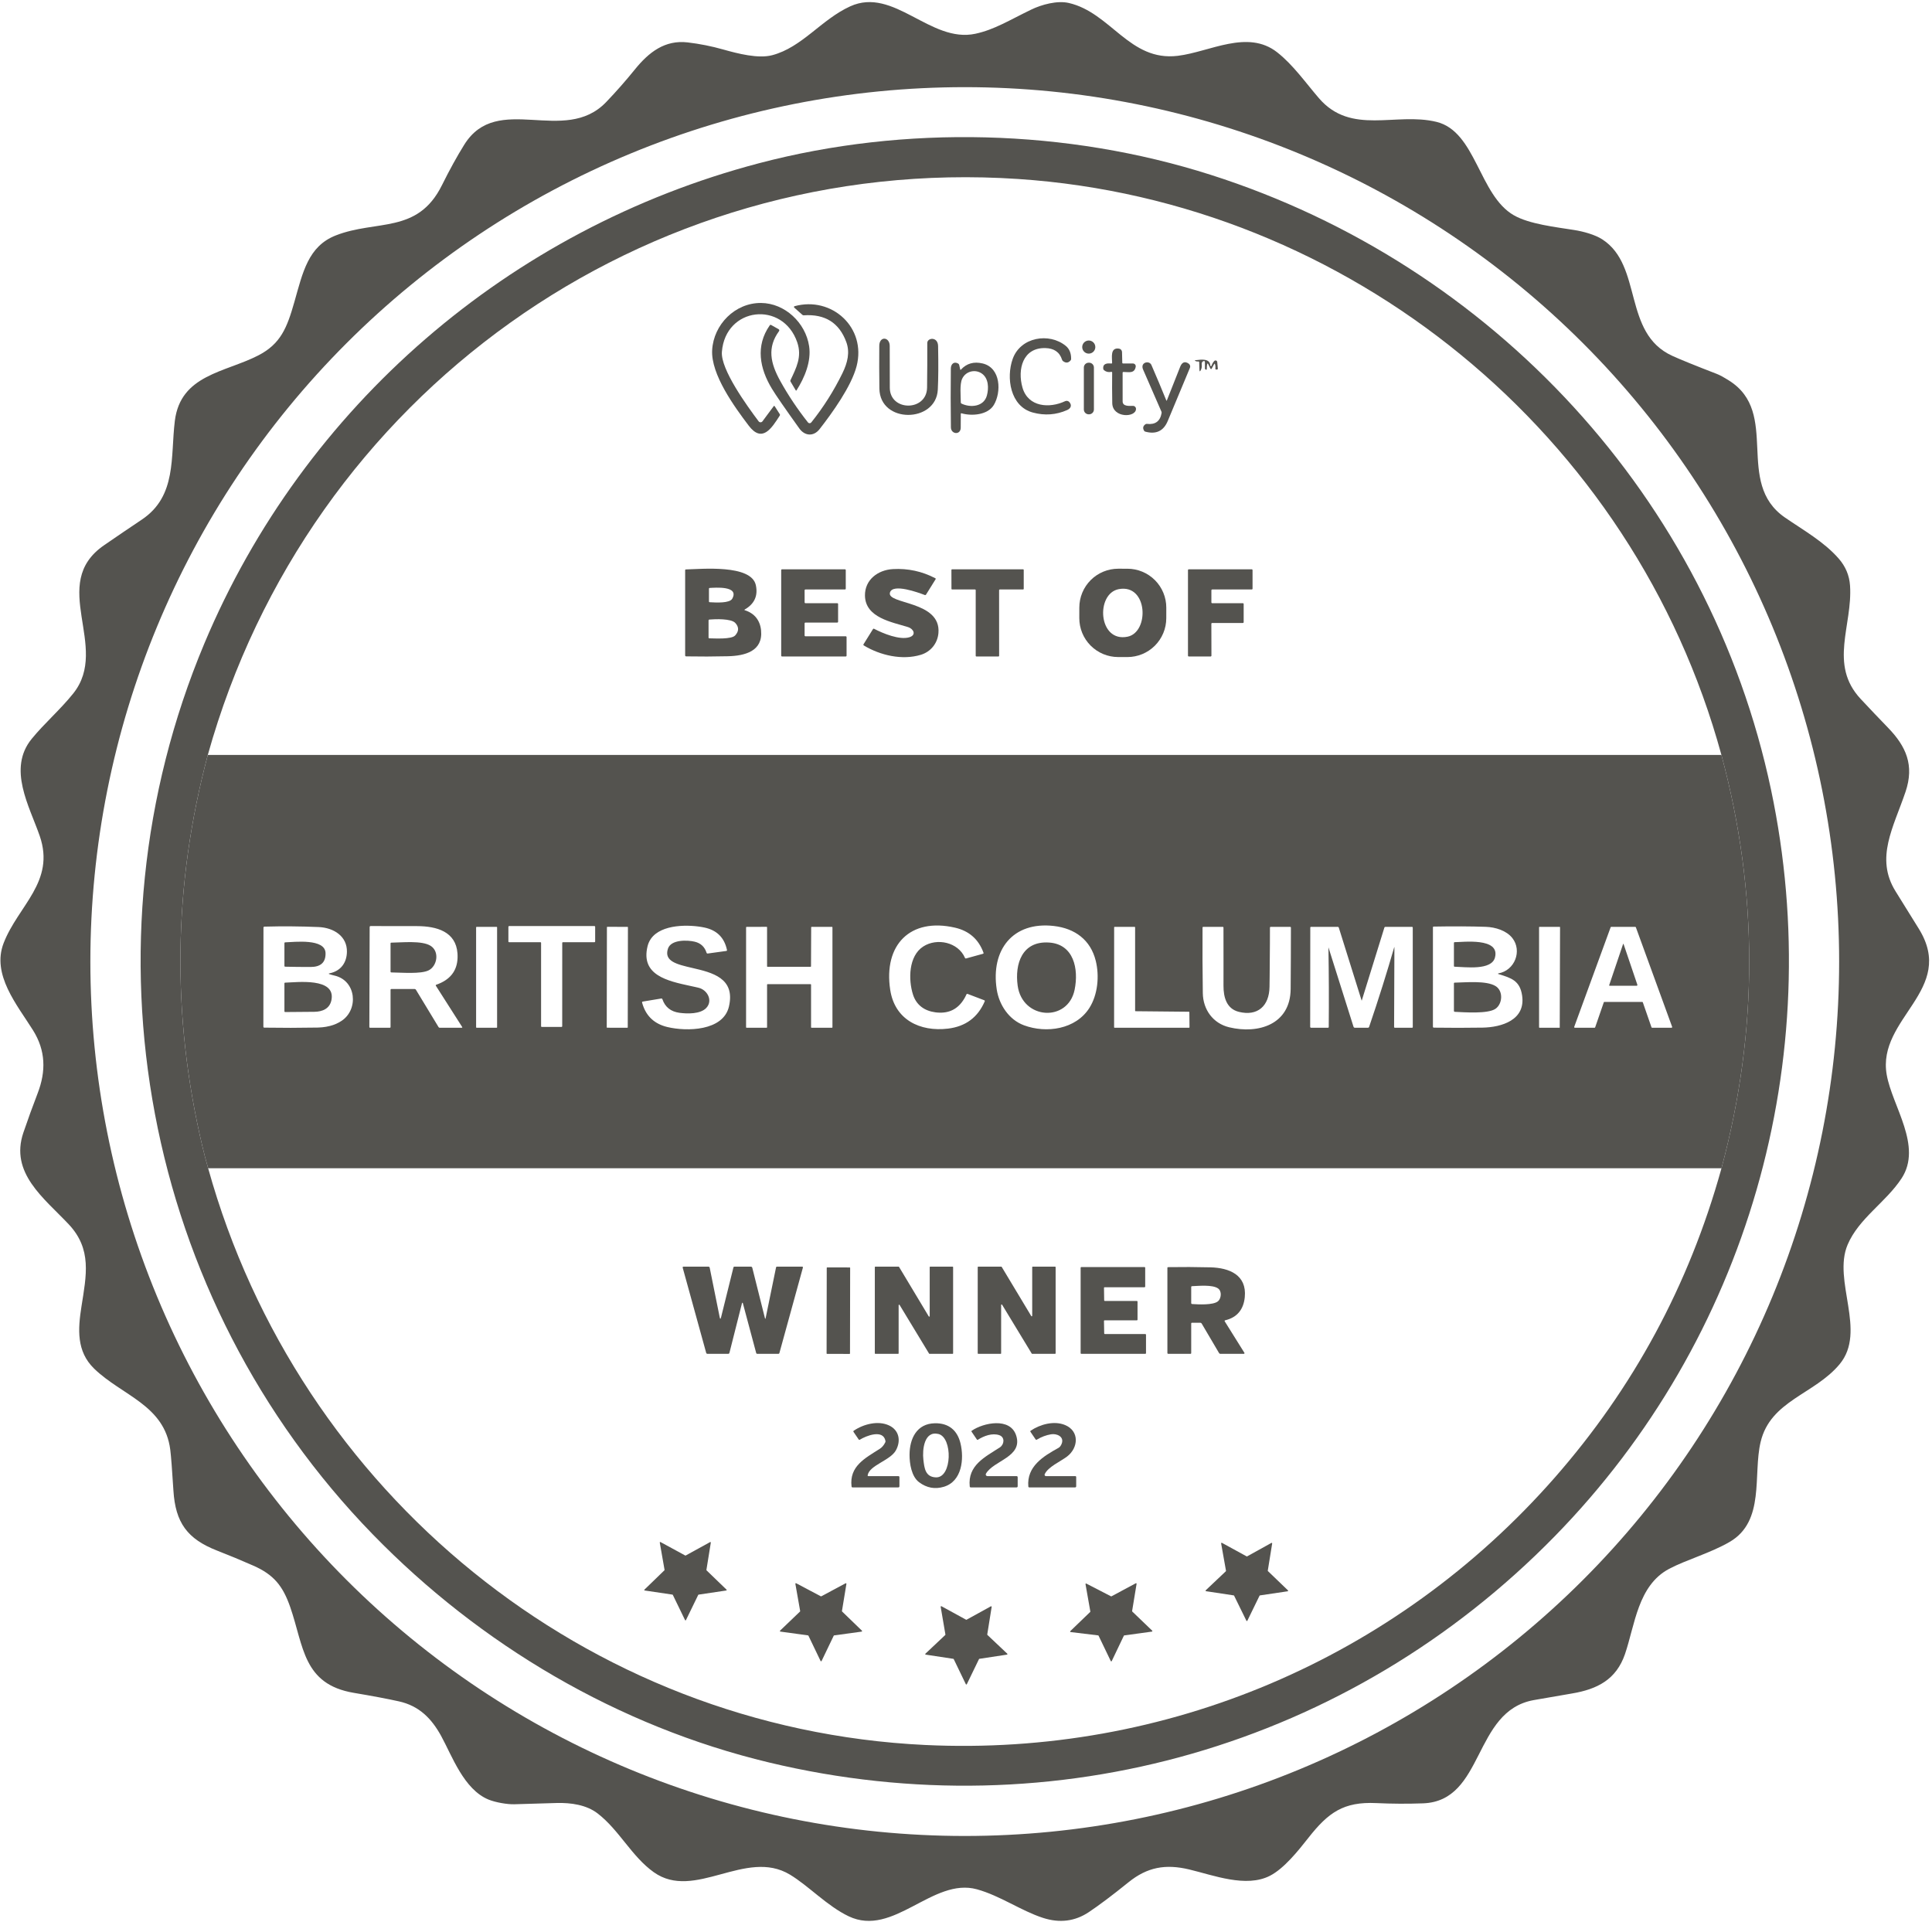
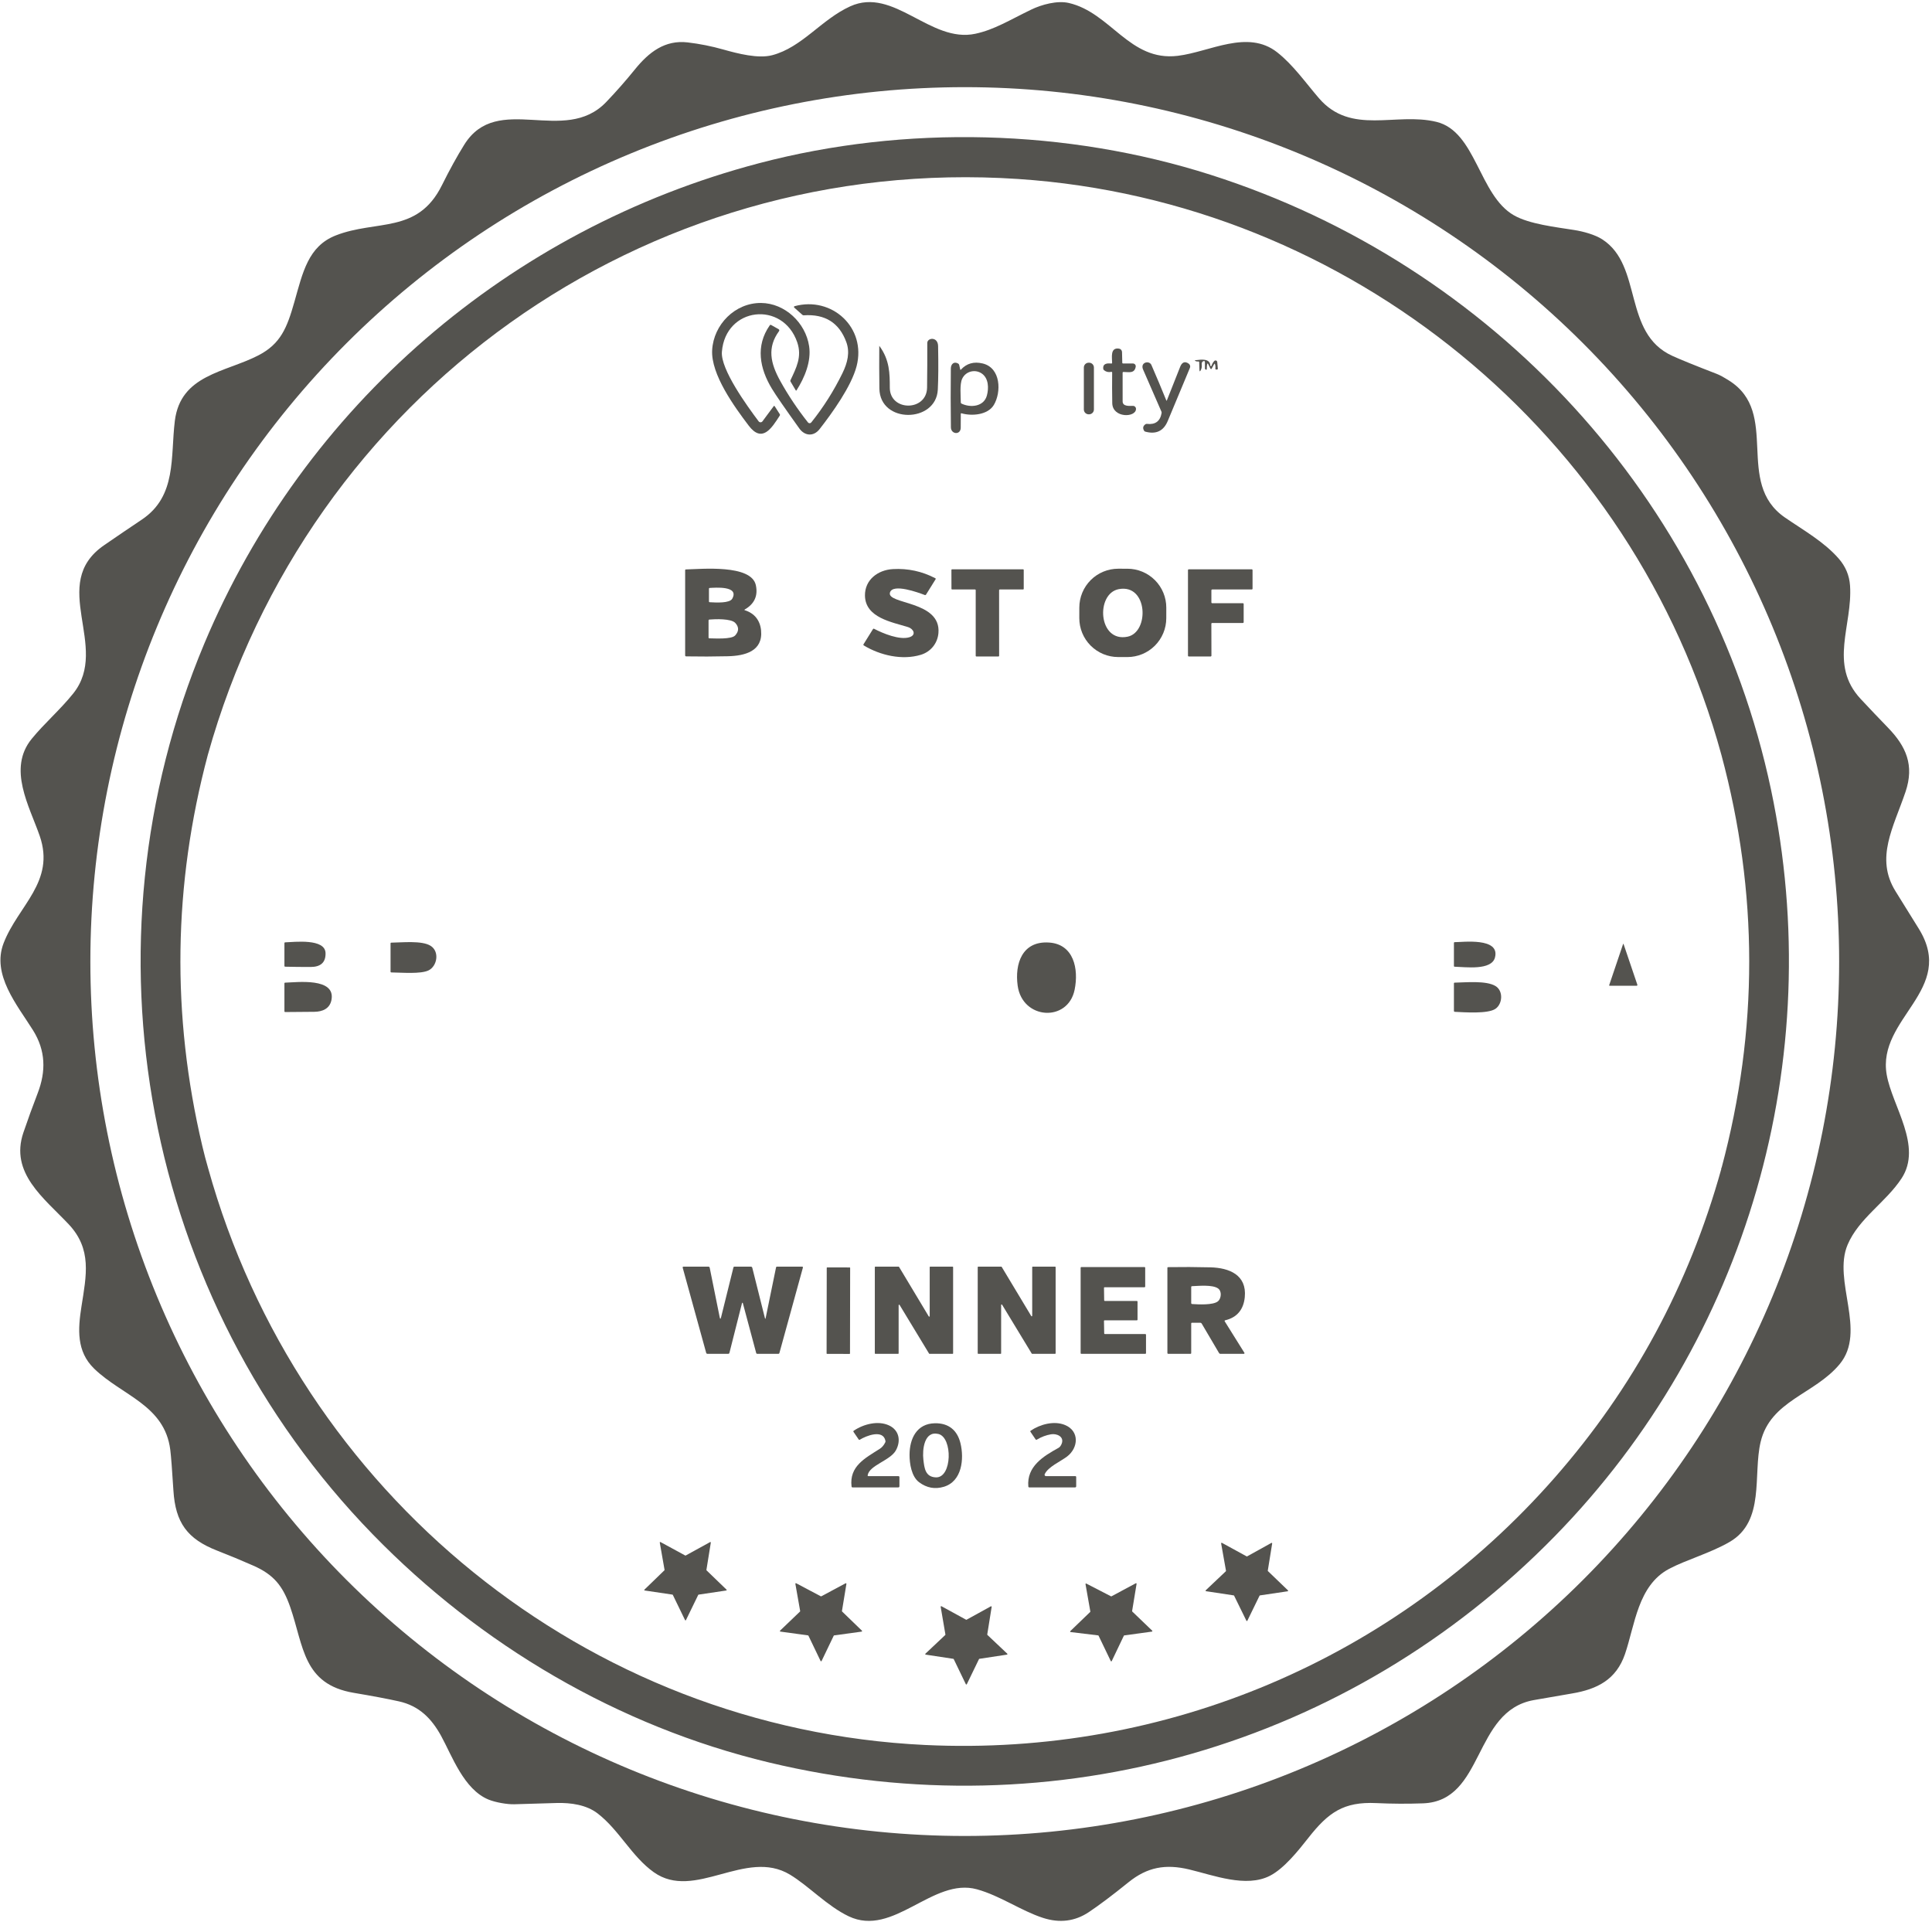
<svg xmlns="http://www.w3.org/2000/svg" width="577" height="574" viewBox="0 0 577 574" fill="none">
  <path d="M9.487 220.63C13.237 216.04 18.005 211.933 21.867 207.112C33.047 193.151 14.235 174.441 31.099 162.822C34.84 160.245 38.597 157.693 42.37 155.167C52.851 148.147 50.889 136.437 52.215 125.701C53.921 111.88 67.246 111.234 77.105 106.162C83.854 102.691 85.72 97.884 87.909 90.2C90.425 81.373 92.011 73.553 100.284 70.309C112.442 65.546 124.721 69.942 131.977 55.33C134.284 50.686 136.513 46.641 138.663 43.196C148.561 27.335 168.534 43.543 181.035 30.483C184.03 27.356 186.89 24.107 189.616 20.735C193.757 15.62 198.559 11.86 205.38 12.665C208.964 13.089 212.491 13.791 215.962 14.772C220.383 16.02 226.448 17.582 230.608 16.488C239.551 14.145 245.259 5.843 253.913 1.895C266.939 -4.049 277.834 12.964 291.299 10.081C297.021 8.852 301.466 6.007 308.027 2.845C311.06 1.379 315.741 0.082 319.222 0.892C331.804 3.809 337.324 18.421 351.758 16.671C361.279 15.514 372.589 8.673 381.44 15.625C386.194 19.361 389.945 24.722 393.893 29.311C403.535 40.52 416.812 33.433 429.004 36.394C440.834 39.267 441.683 58.309 452.12 64.292C456.734 66.939 464.548 67.797 470.189 68.698C472.85 69.123 476.336 70.063 478.558 71.504C490.692 79.362 484.546 99.475 499.428 106.268C501.89 107.393 506.341 109.199 512.782 111.687C513.576 111.992 514.766 112.641 516.354 113.634C531.81 123.305 517.892 144.093 533.088 154.559C538.569 158.334 544.735 161.776 549.136 166.819C551.187 169.165 552.315 171.85 552.521 174.875C553.331 186.768 546.085 198.43 555.688 208.727C558.381 211.616 561.104 214.48 563.855 217.318C569.278 222.91 571.771 228.541 569.1 236.457C565.513 247.078 559.945 256.223 566.101 266.159C568.412 269.884 570.721 273.602 573.029 277.314C584.445 295.673 560.494 304.003 563.474 320.968C565.123 330.354 574.239 342.267 567.909 351.923C563.218 359.073 555.153 363.84 551.802 371.718C547.222 382.502 557.621 397.553 549.406 407.422C541.905 416.437 528.758 418.264 525.818 430.634C523.475 440.484 527.24 454.296 516.557 460.495C510.796 463.836 503.492 465.871 498.464 468.546C489.14 473.507 488.282 485.294 485.312 493.977C482.709 501.589 477.044 504.486 469.475 505.754C465.673 506.394 461.876 507.051 458.084 507.726C439.774 510.99 443.452 537.91 424.969 538.565C420.328 538.732 415.687 538.707 411.046 538.488C401.264 538.025 396.708 541.304 390.803 548.805C387.727 552.719 383.475 558.051 379.257 560.202C372.117 563.841 362.48 560.052 355.138 558.302C348.089 556.624 342.646 557.593 337.011 562.149C332.248 565.996 328.307 568.961 325.19 571.044C321.041 573.814 316.464 574.386 311.46 572.76C304.932 570.634 298.675 566.141 291.771 564.237C278.567 560.592 266.823 578.666 253.469 572.297C247.019 569.222 241.532 563.229 235.911 559.845C222.707 551.9 207.463 567.823 195.251 559.127C188.632 554.416 184.959 546.568 178.484 541.578C175.134 538.994 170.491 538.353 166.297 538.459C162.08 538.565 157.862 538.691 153.642 538.835C151.526 538.912 147.949 538.276 145.9 537.437C138.528 534.419 134.995 524.358 131.779 518.491C128.887 513.217 125.199 509.452 119.115 508.102C115.717 507.347 111.237 506.501 105.674 505.566C90.416 502.996 90.739 491.614 86.67 479.928C84.462 473.589 81.733 470.258 75.683 467.587C72.106 466.009 68.495 464.509 64.85 463.089C55.917 459.608 52.393 454.72 51.795 445.179C51.403 438.912 51.09 434.848 50.855 432.987C49.158 419.58 36.412 416.803 28.11 408.733C22.793 403.56 23.27 396.936 24.335 390.139C25.786 380.902 27.522 373.053 20.488 365.595C13.102 357.766 2.868 350.318 6.994 338.217C8.335 334.287 9.752 330.382 11.246 326.502C13.777 319.931 13.657 313.746 9.853 307.672C5.138 300.146 -2.561 291.093 1.084 281.658C5.413 270.459 16.588 263.343 11.864 249.652C8.802 240.781 2.164 229.587 9.487 220.63ZM549.267 287.168C549.267 217.91 521.754 151.488 472.78 102.515C423.807 53.541 357.385 26.029 288.127 26.029C253.833 26.029 219.876 32.783 188.193 45.907C156.51 59.03 127.722 78.266 103.473 102.515C54.5 151.488 26.987 217.91 26.987 287.168C26.987 321.462 33.741 355.419 46.865 387.102C59.988 418.785 79.224 447.573 103.473 471.822C152.446 520.795 218.868 548.308 288.127 548.308C322.42 548.308 356.378 541.554 388.061 528.43C419.744 515.307 448.531 496.071 472.78 471.822C497.03 447.573 516.265 418.785 529.388 387.102C542.512 355.419 549.267 321.462 549.267 287.168Z" fill="#54534F" />
  <path d="M464.403 458.727C403.134 521.423 314.988 546.8 229.672 526.359C184.63 515.57 143.527 491.321 111.367 458.273C42.779 387.796 23.158 282.498 61.007 192.235C90.791 121.204 152.267 68.328 226.669 48.75C270.366 37.252 318.623 38.501 361.602 52.216C445.78 79.079 510.568 148.953 528.922 235.826C545.91 316.239 521.917 399.878 464.403 458.727ZM62.063 225.461C51.733 264.228 51.182 303.146 60.41 342.214C60.937 344.458 61.522 346.685 62.164 348.896C89.123 445.802 175.037 516.298 276.3 521.134C348.214 524.566 416.777 495.409 464.21 441.419C487.797 414.573 504.422 383.79 514.083 349.07C514.089 349.044 514.083 349.022 514.063 349.002C514.031 348.97 514.012 348.935 514.006 348.896C514.097 348.862 514.145 348.824 514.169 348.728C525.18 307.631 525.16 266.542 514.107 225.461C487.982 129.689 402.941 60.05 304.102 53.455C192.267 45.993 92.069 118.022 62.063 225.461Z" fill="#54534F" />
  <path d="M212.689 104.543C213.118 96.926 219.52 90.422 227.286 90.48C234.402 90.538 240.592 96.371 241.648 103.386C242.333 107.908 240.322 112.758 237.907 116.547C237.814 116.695 237.722 116.693 237.632 116.542L236.094 113.948C236.02 113.823 236.014 113.694 236.075 113.563C237.796 109.884 239.585 106.563 238.1 102.234C233.819 89.747 216.676 91.623 215.596 105.063C215.176 110.289 223.097 121.209 226.568 125.827C226.635 125.916 226.722 125.989 226.822 126.039C226.922 126.089 227.032 126.115 227.144 126.115C227.255 126.115 227.365 126.089 227.464 126.039C227.563 125.989 227.649 125.916 227.715 125.827L231.047 121.334C231.162 121.173 231.275 121.177 231.384 121.344L232.888 123.696C232.975 123.834 232.975 123.971 232.888 124.106C230.434 127.924 227.619 132.427 223.584 127.09C219.399 121.561 212.279 111.827 212.689 104.543Z" fill="#54534F" />
  <path d="M242.284 126.164C245.915 121.639 249.027 116.724 251.617 111.417C253.126 108.317 253.878 105.222 252.755 102.166C250.643 96.4 246.409 93.734 240.052 94.168C239.894 94.178 239.756 94.131 239.637 94.028L237.202 91.859C237.169 91.83 237.145 91.793 237.131 91.751C237.118 91.71 237.116 91.665 237.126 91.623C237.136 91.58 237.157 91.541 237.188 91.509C237.218 91.478 237.257 91.455 237.299 91.444C248.421 88.388 258.824 97.808 255.826 109.368C254.264 115.385 248.522 123.359 244.757 128.175C243.021 130.392 240.384 130.272 238.726 127.963C234.461 122.017 231.737 118.07 230.554 116.123C226.857 110.029 225.594 103.313 229.879 97.176C229.998 97.003 230.149 96.967 230.333 97.07L232.541 98.319C232.589 98.345 232.631 98.381 232.664 98.425C232.696 98.469 232.72 98.519 232.731 98.573C232.743 98.627 232.744 98.683 232.732 98.737C232.721 98.791 232.698 98.843 232.666 98.888C229.079 103.771 230.077 108.457 233.037 113.794C235.38 118.027 238.136 122.149 241.305 126.16C241.363 126.233 241.438 126.293 241.522 126.334C241.607 126.375 241.699 126.397 241.793 126.397C241.887 126.398 241.98 126.377 242.065 126.337C242.15 126.296 242.225 126.238 242.284 126.164Z" fill="#54534F" />
-   <path d="M308.466 123.204C301.649 121.363 300.463 112.733 302.445 107.189C304.788 100.618 313.383 99.249 318.31 103.308C319.393 104.202 319.922 105.507 319.896 107.223C319.893 107.371 319.845 107.499 319.752 107.609C319.09 108.409 318.333 108.489 317.481 107.85C317.34 107.747 317.243 107.612 317.192 107.445C316.445 105.082 314.719 104.027 312.241 103.954C305.453 103.757 303.809 110.318 305.366 115.746C307.044 121.609 313.451 122.014 318.103 119.81C318.315 119.711 318.553 119.683 318.782 119.732C319.011 119.78 319.218 119.903 319.371 120.08C320.2 121.049 319.81 121.97 318.715 122.457C315.424 123.913 312.008 124.162 308.466 123.204Z" fill="#54534F" />
-   <path d="M280.08 116.378C279.565 126.367 262.778 126.588 262.633 116.045C262.576 111.796 262.564 107.539 262.6 103.274C262.624 100.29 265.709 100.565 265.719 103.327C265.728 107.48 265.737 111.631 265.743 115.78C265.757 122.92 276.783 122.915 276.874 115.751C276.932 111.316 276.953 106.879 276.937 102.44C276.932 100.83 280.114 100.444 280.167 103.366C280.273 108.836 280.244 113.173 280.08 116.378Z" fill="#54534F" />
-   <path d="M325.166 105.608C326.247 105.608 327.123 104.731 327.123 103.65C327.123 102.569 326.247 101.693 325.166 101.693C324.085 101.693 323.208 102.569 323.208 103.65C323.208 104.731 324.085 105.608 325.166 105.608Z" fill="#54534F" />
+   <path d="M280.08 116.378C279.565 126.367 262.778 126.588 262.633 116.045C262.576 111.796 262.564 107.539 262.6 103.274C265.728 107.48 265.737 111.631 265.743 115.78C265.757 122.92 276.783 122.915 276.874 115.751C276.932 111.316 276.953 106.879 276.937 102.44C276.932 100.83 280.114 100.444 280.167 103.366C280.273 108.836 280.244 113.173 280.08 116.378Z" fill="#54534F" />
  <path d="M335.405 108.554L338.37 108.558C338.491 108.559 338.61 108.585 338.719 108.637C338.828 108.688 338.925 108.762 339.002 108.855C339.08 108.948 339.136 109.056 339.168 109.173C339.2 109.29 339.205 109.413 339.185 109.532C338.809 111.639 337.112 111.089 335.531 111.085C335.36 111.085 335.275 111.17 335.275 111.34C335.262 114.194 335.264 117.04 335.28 119.878C335.285 121.478 337.416 121.209 338.361 121.209C338.481 121.208 338.6 121.232 338.712 121.279C338.823 121.325 338.924 121.393 339.008 121.479C339.093 121.564 339.16 121.666 339.205 121.778C339.25 121.889 339.273 122.009 339.272 122.129C339.243 124.762 332.267 124.911 332.18 120.394C332.126 117.36 332.116 114.326 332.151 111.292C332.151 111.096 332.057 111.017 331.867 111.056C331.041 111.229 330.324 111.062 329.717 110.554C329.585 110.442 329.509 110.302 329.49 110.135C329.312 108.525 330.705 108.438 331.867 108.568C332.044 108.587 332.134 108.507 332.137 108.327C332.142 106.808 331.501 103.713 334.195 104.114C334.442 104.15 334.668 104.272 334.833 104.458C334.998 104.644 335.091 104.883 335.097 105.131L335.174 108.327C335.177 108.475 335.254 108.55 335.405 108.554Z" fill="#54534F" />
  <path d="M361.467 109.171C361.467 109.217 361.483 109.262 361.514 109.297C361.545 109.331 361.587 109.353 361.633 109.359C361.679 109.364 361.725 109.352 361.763 109.326C361.801 109.299 361.828 109.259 361.838 109.214C362.002 108.671 362.275 108.2 362.658 107.802C362.725 107.732 362.812 107.683 362.907 107.661C363.002 107.639 363.102 107.644 363.194 107.677C363.286 107.71 363.367 107.769 363.428 107.847C363.488 107.924 363.525 108.017 363.535 108.115L363.709 110.053C363.725 110.259 363.63 110.362 363.424 110.362H363.255C363.043 110.362 362.95 110.257 362.976 110.048C363.034 109.608 362.997 109.185 362.865 108.78C362.794 108.565 362.706 108.557 362.6 108.756L361.91 110.024C361.759 110.307 361.611 110.304 361.467 110.015L360.777 108.626C360.739 108.546 360.683 108.531 360.609 108.583C360.416 108.713 360.43 110.044 360.411 110.222C360.389 110.431 360.287 110.482 360.107 110.376L359.972 110.294C359.898 110.249 359.861 110.183 359.861 110.097L359.852 108.144C359.849 107.874 359.717 107.775 359.457 107.845C359.164 107.929 358.987 108.12 358.926 108.419C358.894 108.592 358.888 108.766 358.907 108.94C358.968 109.473 358.888 109.978 358.666 110.453C358.383 111.058 358.232 111.027 358.213 110.362L358.145 108.192C358.139 108.006 358.044 107.926 357.861 107.951C357.578 107.99 357.31 107.95 357.056 107.831C356.757 107.693 356.771 107.604 357.099 107.566C358.931 107.344 361.342 107.03 361.467 109.171Z" fill="#54534F" />
  <path d="M348.33 119.603C348.337 119.618 348.347 119.63 348.361 119.638C348.374 119.647 348.389 119.652 348.405 119.652C348.421 119.652 348.436 119.647 348.45 119.638C348.463 119.63 348.473 119.618 348.48 119.603C349.804 116.242 351.135 112.881 352.472 109.523C352.978 108.25 353.826 107.739 355.036 108.621C355.224 108.758 355.359 108.954 355.421 109.177C355.483 109.401 355.468 109.638 355.379 109.851C353.187 115.16 350.974 120.463 348.74 125.76C347.484 128.742 345.245 129.79 342.025 128.903C341.886 128.864 341.779 128.782 341.702 128.657C341.216 127.866 341.35 127.212 342.102 126.695C342.234 126.605 342.378 126.57 342.536 126.589C345.027 126.881 346.486 125.809 346.913 123.373C346.942 123.216 346.924 123.065 346.86 122.92C345.044 118.736 343.222 114.554 341.393 110.376C340.439 108.183 343.235 107.532 343.876 109.002C345.403 112.518 346.887 116.052 348.33 119.603Z" fill="#54534F" />
  <path d="M286.989 110.386C288.679 108.535 290.837 107.921 293.463 108.544C298.954 109.846 299.084 117.15 296.814 120.939C294.996 123.971 290.175 124.304 287.191 123.436C287.027 123.388 286.945 123.449 286.945 123.619C286.939 125.005 286.932 126.37 286.926 127.717C286.916 129.997 284.019 129.742 283.99 127.626C283.91 121.76 283.903 115.895 283.971 110.029C283.99 108.732 284.901 107.85 286.159 108.573C286.323 108.67 286.426 108.809 286.468 108.993L286.772 110.328C286.807 110.489 286.879 110.508 286.989 110.386ZM287.345 113.139C286.579 114.792 286.94 118.292 286.945 120.196C286.945 120.354 287.016 120.466 287.157 120.534C289.876 121.84 293.839 121.464 294.741 118.114C295.329 115.935 295.271 113.023 293.261 111.582C291.303 110.183 288.42 110.805 287.345 113.139Z" fill="#54534F" />
  <path d="M325.257 108.317H325.141C324.343 108.317 323.695 108.965 323.695 109.763V122.288C323.695 123.087 324.343 123.734 325.141 123.734H325.257C326.056 123.734 326.703 123.087 326.703 122.288V109.763C326.703 108.965 326.056 108.317 325.257 108.317Z" fill="#54534F" />
  <path d="M348.313 184.636C348.31 186.161 348.007 187.671 347.421 189.079C346.835 190.487 345.977 191.765 344.897 192.842C343.816 193.918 342.535 194.772 341.125 195.353C339.714 195.934 338.204 196.232 336.679 196.229L333.931 196.224C332.406 196.222 330.896 195.919 329.488 195.333C328.08 194.746 326.801 193.889 325.725 192.808C324.648 191.728 323.795 190.446 323.214 189.036C322.633 187.626 322.335 186.116 322.337 184.59L322.343 181.438C322.346 179.912 322.649 178.403 323.235 176.995C323.821 175.587 324.679 174.308 325.759 173.231C326.839 172.155 328.121 171.302 329.531 170.721C330.941 170.139 332.452 169.842 333.977 169.844L336.725 169.849C338.25 169.852 339.759 170.155 341.168 170.741C342.576 171.327 343.854 172.185 344.931 173.265C346.007 174.345 346.861 175.627 347.442 177.037C348.023 178.447 348.321 179.958 348.318 181.483L348.313 184.636ZM334.147 175.94C327.151 177.242 327.942 191.951 336.75 190.148C343.33 188.798 342.839 174.325 334.147 175.94Z" fill="#54534F" />
  <path d="M271.215 187.289C266.442 185.789 258.425 184.512 258.324 177.873C258.256 173.178 262.156 170.208 266.674 169.957C271.147 169.707 275.366 170.616 279.328 172.686C279.47 172.76 279.499 172.864 279.415 172.999L276.585 177.541C276.479 177.711 276.333 177.759 276.147 177.685C274.286 176.967 266.616 174.161 265.791 176.953C264.726 180.563 281.156 179.305 280.264 189.106C279.979 192.196 277.926 194.669 275.004 195.556C269.421 197.249 262.87 195.716 258.01 192.78C257.84 192.677 257.808 192.542 257.914 192.375L260.724 187.867C260.805 187.742 260.909 187.713 261.038 187.78C263.742 189.193 268.626 191.198 271.557 190.321C273.78 189.656 272.835 187.795 271.215 187.289Z" fill="#54534F" />
  <path d="M222.47 182.251C225.31 183.152 226.997 185.245 227.296 188.248C227.913 194.515 222.436 195.865 217.365 195.986C213.225 196.085 209.082 196.098 204.936 196.024C204.727 196.021 204.623 195.915 204.623 195.706V170.256C204.623 170.204 204.644 170.154 204.681 170.117C204.718 170.08 204.768 170.059 204.821 170.059C209.42 169.958 224.389 168.473 225.739 174.769C226.414 177.931 225.314 180.347 222.441 182.015C222.271 182.114 222.28 182.193 222.47 182.251ZM218.686 178.804C220.889 174.846 213.44 175.521 211.96 175.588C211.809 175.595 211.734 175.674 211.734 175.825V179.638C211.734 179.77 211.8 179.84 211.932 179.85C213.961 179.971 217.919 180.173 218.686 178.804ZM219.587 186.031C218.353 184.705 213.633 184.869 211.898 185.023C211.708 185.039 211.613 185.142 211.613 185.331V190.384C211.613 190.548 211.695 190.631 211.859 190.635C213.45 190.654 218.449 190.982 219.553 189.781C220.717 188.512 220.728 187.261 219.587 186.031Z" fill="#54534F" />
-   <path d="M240.549 180.144H250.055C250.121 180.144 250.183 180.17 250.229 180.216C250.275 180.262 250.301 180.325 250.301 180.39V185.683C250.301 185.749 250.275 185.811 250.229 185.857C250.183 185.903 250.121 185.929 250.055 185.929H240.544C240.479 185.929 240.416 185.955 240.37 186.001C240.324 186.047 240.298 186.11 240.298 186.175V189.781C240.298 189.846 240.324 189.909 240.37 189.955C240.416 190.001 240.479 190.027 240.544 190.027H252.586C252.652 190.027 252.714 190.053 252.76 190.099C252.806 190.145 252.832 190.208 252.832 190.273V195.807C252.832 195.873 252.806 195.935 252.76 195.981C252.714 196.027 252.652 196.053 252.586 196.053H233.553C233.488 196.053 233.426 196.027 233.38 195.981C233.333 195.935 233.308 195.873 233.308 195.807V170.266C233.308 170.201 233.333 170.138 233.38 170.092C233.426 170.046 233.488 170.02 233.553 170.02H252.345C252.411 170.02 252.473 170.046 252.519 170.092C252.565 170.138 252.591 170.201 252.591 170.266V175.801C252.591 175.866 252.565 175.928 252.519 175.974C252.473 176.021 252.411 176.046 252.345 176.046H240.544C240.479 176.046 240.416 176.072 240.37 176.118C240.324 176.165 240.298 176.227 240.298 176.292L240.303 179.898C240.303 179.964 240.329 180.026 240.375 180.072C240.421 180.118 240.483 180.144 240.549 180.144Z" fill="#54534F" />
  <path d="M284.158 175.863L284.144 170.204C284.144 170.155 284.163 170.108 284.197 170.074C284.232 170.04 284.278 170.02 284.327 170.02H305.558C305.607 170.02 305.654 170.04 305.688 170.074C305.722 170.108 305.742 170.155 305.742 170.204V175.863C305.742 175.912 305.722 175.958 305.688 175.993C305.654 176.027 305.607 176.046 305.558 176.046H298.568C298.519 176.046 298.473 176.066 298.438 176.1C298.404 176.134 298.385 176.181 298.385 176.23L298.394 195.87C298.394 195.919 298.375 195.965 298.341 196C298.306 196.034 298.26 196.053 298.211 196.053H291.582C291.534 196.053 291.487 196.034 291.453 196C291.419 195.965 291.399 195.919 291.399 195.87V176.23C291.399 176.181 291.38 176.134 291.346 176.1C291.311 176.066 291.265 176.046 291.216 176.046H284.341C284.293 176.046 284.246 176.027 284.212 175.993C284.178 175.958 284.158 175.912 284.158 175.863Z" fill="#54534F" />
  <path d="M362.031 180.144H371.181C371.246 180.144 371.309 180.17 371.355 180.216C371.401 180.262 371.427 180.325 371.427 180.39V185.804C371.427 185.869 371.401 185.932 371.355 185.978C371.309 186.024 371.246 186.05 371.181 186.05H362.021C361.956 186.05 361.894 186.076 361.848 186.122C361.801 186.168 361.776 186.231 361.776 186.296L361.8 195.807C361.8 195.873 361.774 195.935 361.728 195.981C361.682 196.027 361.619 196.053 361.554 196.053H355.041C354.976 196.053 354.913 196.027 354.867 195.981C354.821 195.935 354.795 195.873 354.795 195.807V170.266C354.795 170.201 354.821 170.138 354.867 170.092C354.913 170.046 354.976 170.02 355.041 170.02H373.833C373.898 170.02 373.96 170.046 374.007 170.092C374.053 170.138 374.079 170.201 374.079 170.266V175.801C374.079 175.866 374.053 175.928 374.007 175.974C373.96 176.021 373.898 176.046 373.833 176.046H362.031C361.966 176.046 361.903 176.072 361.857 176.118C361.811 176.165 361.785 176.227 361.785 176.292V179.898C361.785 179.964 361.811 180.026 361.857 180.072C361.903 180.118 361.966 180.144 362.031 180.144Z" fill="#54534F" />
-   <path fill-rule="evenodd" clip-rule="evenodd" d="M514.108 225.461H62.064C51.734 264.228 51.183 303.146 60.41 342.214C60.937 344.458 61.522 346.685 62.165 348.896H514.006C514.097 348.863 514.146 348.824 514.17 348.727C525.181 307.63 525.16 266.541 514.108 225.461ZM206.184 294.445C199.329 292.966 191.276 291.229 193.4 282.575C193.489 282.215 193.602 281.875 193.737 281.553C193.917 281.126 194.137 280.73 194.393 280.366C197.523 275.9 205.919 276.065 210.365 277.002C214.079 277.781 216.33 280.013 217.112 283.692L217.114 283.703C217.15 283.876 217.079 283.976 216.902 284.001L211.382 284.763C211.192 284.788 211.069 284.71 211.011 284.527C210.449 282.762 209.271 281.665 207.477 281.234C205.312 280.713 200.4 280.535 199.484 283.321C198.246 287.093 202.168 288.009 206.722 289.066L206.735 289.069C212.673 290.448 219.674 292.075 217.703 300.595C215.996 307.942 205.082 308.101 199.311 306.718C199.063 306.659 198.82 306.594 198.584 306.523C195.036 305.461 192.766 303.102 191.77 299.448L191.762 299.413C191.728 299.245 191.802 299.146 191.983 299.115L197.483 298.204L197.512 298.2L197.545 298.198C197.684 298.194 197.78 298.267 197.83 298.416C198.637 300.769 200.339 302.122 202.936 302.475C205.303 302.798 209.16 302.866 210.91 301.043C213.002 298.864 211.286 295.615 208.605 294.984L208.287 294.91L207.615 294.757L206.303 294.471L206.184 294.445ZM283.117 307.194L283.105 307.196C274.755 308.19 267.222 304.553 265.864 295.596L265.862 295.587C263.833 282.194 271.816 273.97 285.2 277.04C289.417 278.007 292.258 280.501 293.724 284.522C293.785 284.692 293.728 284.802 293.555 284.85L288.536 286.234C288.375 286.279 288.261 286.223 288.194 286.07C286.169 281.379 279.845 280.015 275.736 282.666C271.316 285.515 271.258 292.588 272.661 297.008C273.673 300.195 276.121 301.886 279.32 302.323L279.511 302.347L279.71 302.369L279.97 302.393C283.451 302.681 286.097 301.337 287.905 298.363L288.028 298.155L288.172 297.9L288.24 297.774L288.356 297.552C288.449 297.369 288.539 297.182 288.628 296.989C288.648 296.942 288.672 296.906 288.699 296.878C288.737 296.839 288.781 296.815 288.832 296.81C288.88 296.804 288.934 296.813 288.994 296.835L293.926 298.71C294.106 298.778 294.158 298.9 294.08 299.076C292.014 303.858 288.359 306.565 283.117 307.194ZM305.776 306.187C301.326 304.524 298.39 300.113 297.676 295.476C295.859 283.71 302.455 275.126 314.748 276.543L314.758 276.544C320.991 277.267 325.71 280.661 327.258 286.966C328.377 291.537 327.85 297.047 325.373 300.981C321.316 307.423 312.509 308.698 305.785 306.191L305.776 306.187ZM136.653 286.065C136.521 289.993 134.392 292.67 130.265 294.096C130.238 294.105 130.213 294.121 130.193 294.141L130.187 294.15L130.166 294.175C130.159 294.186 130.153 294.2 130.148 294.214C130.139 294.241 130.136 294.27 130.14 294.299C130.143 294.328 130.153 294.356 130.169 294.381L138.003 306.66C138.122 306.843 138.072 306.935 137.853 306.935H131.345L131.31 306.934C131.281 306.932 131.254 306.928 131.227 306.921C131.117 306.894 131.03 306.826 130.965 306.718L124.211 295.576L124.207 295.57C124.119 295.433 123.995 295.364 123.834 295.364H116.882L116.859 295.365C116.835 295.367 116.812 295.373 116.791 295.382L116.761 295.397L116.749 295.406L116.725 295.423L116.712 295.435L116.7 295.446C116.689 295.461 116.678 295.476 116.669 295.492L116.652 295.531L116.644 295.57L116.641 295.605V306.708L116.64 306.722L116.636 306.757L116.626 306.801L116.617 306.824C116.602 306.855 116.58 306.88 116.552 306.898C116.52 306.919 116.478 306.931 116.428 306.934L116.4 306.935H110.51L110.497 306.934L110.472 306.929L110.431 306.914C110.409 306.904 110.388 306.889 110.37 306.872L110.363 306.864C110.327 306.824 110.306 306.772 110.306 306.718L110.398 276.861C110.398 276.787 110.413 276.727 110.441 276.68C110.488 276.601 110.573 276.563 110.697 276.563C113.528 276.556 118.161 276.563 124.596 276.582C130.503 276.604 136.153 278.259 136.628 284.71C136.66 285.141 136.669 285.592 136.653 286.065ZM161.465 281.4C161.44 281.389 161.412 281.384 161.384 281.384H152.046C152.028 281.384 152.011 281.382 151.993 281.377L151.965 281.368C151.939 281.357 151.916 281.341 151.896 281.322C151.876 281.302 151.861 281.278 151.85 281.253C151.84 281.227 151.834 281.199 151.834 281.172V276.775C151.834 276.719 151.856 276.664 151.896 276.625C151.936 276.585 151.99 276.563 152.046 276.563H177.534C177.591 276.563 177.645 276.585 177.684 276.625L177.701 276.645L177.719 276.671C177.733 276.697 177.743 276.726 177.745 276.755L177.746 276.775V281.172C177.746 281.199 177.741 281.227 177.73 281.253C177.72 281.278 177.704 281.302 177.684 281.322L177.66 281.343L177.643 281.353L177.615 281.368L177.575 281.38L177.534 281.384H168.129L168.089 281.387L168.048 281.4L168.009 281.42L167.978 281.446C167.96 281.466 167.943 281.489 167.933 281.515C167.922 281.54 167.916 281.568 167.916 281.596L167.907 306.482C167.907 306.511 167.9 306.539 167.889 306.566C167.879 306.59 167.863 306.613 167.845 306.631C167.805 306.671 167.751 306.694 167.695 306.694H161.808C161.753 306.694 161.698 306.671 161.658 306.631C161.646 306.619 161.634 306.603 161.625 306.589C161.617 306.575 161.61 306.56 161.606 306.545L161.6 306.525L161.599 306.517L161.596 306.482V281.596C161.596 281.568 161.591 281.54 161.58 281.515C161.57 281.489 161.554 281.466 161.534 281.446C161.518 281.43 161.499 281.417 161.48 281.406L161.465 281.4ZM103.61 284.281C103.543 287.603 101.706 290.018 98.423 290.678C98.105 290.743 98.1 290.83 98.408 290.939C98.79 291.074 99.29 291.212 99.903 291.353C106.416 292.852 107.158 301.439 102.034 304.861C101.548 305.186 101.031 305.471 100.483 305.718C100.372 305.768 100.26 305.816 100.146 305.862L100.139 305.865L99.904 305.958L99.865 305.974C99.754 306.017 99.641 306.058 99.527 306.098L99.338 306.161C99.089 306.243 98.834 306.319 98.572 306.387C98.184 306.488 97.783 306.574 97.37 306.645C96.635 306.77 95.863 306.846 95.052 306.873L94.735 306.882C89.471 306.978 84.206 306.985 78.942 306.901C78.916 306.901 78.892 306.898 78.87 306.894C78.841 306.889 78.814 306.881 78.791 306.87C78.752 306.851 78.722 306.824 78.7 306.788C78.672 306.742 78.657 306.681 78.657 306.607L78.686 277.026C78.687 276.964 78.698 276.912 78.72 276.87C78.74 276.83 78.769 276.8 78.808 276.778C78.853 276.753 78.911 276.739 78.981 276.736C84.373 276.588 89.769 276.631 95.169 276.861C99.633 277.054 103.707 279.581 103.61 284.281ZM187.525 276.888C187.531 276.905 187.535 276.922 187.535 276.939L187.482 306.8C187.483 306.827 187.475 306.853 187.461 306.874L187.45 306.888L187.443 306.896C187.431 306.908 187.416 306.918 187.4 306.925L187.391 306.928L187.376 306.932L187.348 306.935L181.34 306.924C181.323 306.924 181.306 306.921 181.29 306.914L181.26 306.898L181.245 306.885C181.233 306.872 181.223 306.857 181.216 306.841C181.21 306.824 181.206 306.808 181.206 306.79L181.258 276.928C181.258 276.915 181.26 276.902 181.264 276.89C181.274 276.858 181.293 276.832 181.316 276.818L181.341 276.804C181.358 276.797 181.375 276.793 181.393 276.793L187.4 276.804L187.433 276.809L187.452 276.814L187.464 276.82C187.476 276.826 187.486 276.834 187.496 276.844L187.512 276.864L187.525 276.888ZM242.183 293.961C242.155 293.934 242.117 293.918 242.077 293.918H229.239L229.217 293.92L229.202 293.923L229.169 293.935L229.152 293.946L229.133 293.961C229.105 293.99 229.089 294.028 229.089 294.068V306.785L229.088 306.798V306.809L229.085 306.819C229.079 306.846 229.066 306.872 229.046 306.891C229.018 306.919 228.98 306.935 228.94 306.935H222.967C222.927 306.935 222.889 306.919 222.862 306.891C222.847 306.877 222.836 306.86 222.829 306.842L222.82 306.813L222.817 306.785L222.822 276.958C222.822 276.919 222.838 276.88 222.866 276.853C222.894 276.825 222.932 276.809 222.972 276.809L228.94 276.794C228.958 276.794 228.976 276.797 228.993 276.804C229.005 276.809 229.02 276.818 229.031 276.825L229.036 276.829L229.046 276.838L229.065 276.861C229.071 276.872 229.078 276.884 229.082 276.896L229.088 276.924L229.089 276.943V288.586L229.092 288.612L229.099 288.637C229.106 288.657 229.117 288.676 229.133 288.692C229.161 288.72 229.199 288.736 229.239 288.736H242.062C242.102 288.736 242.141 288.72 242.168 288.692C242.196 288.664 242.212 288.625 242.212 288.586L242.26 276.954C242.26 276.923 242.27 276.893 242.286 276.868L242.292 276.861L242.303 276.847C242.315 276.837 242.327 276.827 242.34 276.821C242.352 276.814 242.366 276.809 242.379 276.807L242.41 276.804H248.464L248.487 276.806L248.501 276.809C248.527 276.815 248.551 276.828 248.571 276.847C248.583 276.86 248.592 276.874 248.6 276.89L248.606 276.909C248.61 276.92 248.613 276.931 248.613 276.941L248.614 276.954V306.78L248.613 306.795C248.613 306.81 248.608 306.824 248.603 306.838C248.595 306.856 248.584 306.872 248.571 306.886L248.557 306.898L248.542 306.907L248.522 306.919C248.504 306.926 248.484 306.93 248.464 306.93L242.376 306.935C242.336 306.935 242.298 306.919 242.27 306.891L242.258 306.877C242.25 306.867 242.243 306.855 242.238 306.842L242.229 306.814L242.226 306.785V294.068L242.223 294.042L242.218 294.019C242.211 293.997 242.199 293.977 242.183 293.961ZM404.63 306.934C404.425 306.92 404.29 306.812 404.224 306.607L396.761 282.98L396.749 282.972L396.743 282.977L396.742 282.984C396.877 290.9 396.907 298.816 396.834 306.732C396.834 306.786 396.812 306.838 396.775 306.875C396.747 306.903 396.712 306.921 396.676 306.93L396.631 306.935H391.602C391.506 306.935 391.432 306.913 391.38 306.869L391.354 306.841C391.311 306.79 391.29 306.716 391.29 306.621L391.323 277.04L391.324 277.012C391.327 276.97 391.336 276.932 391.352 276.903L391.356 276.896C391.392 276.835 391.461 276.804 391.559 276.804H399.533C399.691 276.804 399.792 276.878 399.837 277.026L406.663 298.835L406.672 298.854C406.678 298.861 406.683 298.855 406.688 298.835L413.451 277.02C413.493 276.876 413.589 276.804 413.74 276.804H421.666C421.698 276.804 421.729 276.808 421.755 276.813C421.785 276.82 421.811 276.83 421.833 276.844C421.853 276.857 421.87 276.874 421.883 276.893L421.891 276.906C421.915 276.946 421.926 276.997 421.926 277.059L421.931 306.708C421.931 306.799 421.904 306.862 421.849 306.899C421.836 306.907 421.822 306.914 421.806 306.92C421.782 306.927 421.756 306.932 421.727 306.934L421.705 306.935H416.609L416.578 306.934C416.428 306.923 416.353 306.84 416.353 306.679L416.445 282.887L416.437 282.872L416.422 282.865L416.405 282.867L416.392 282.878C415.283 286.712 414.132 290.532 412.936 294.338C411.639 298.468 410.291 302.582 408.891 306.679L408.866 306.74C408.802 306.87 408.691 306.935 408.534 306.935H404.673L404.63 306.934ZM447.414 290.845C447.425 290.862 447.443 290.875 447.463 290.881L447.607 290.926C451.357 292.077 453.921 292.865 454.583 297.288C455.693 304.649 448.432 306.8 442.777 306.896C437.933 306.973 433.09 306.976 428.246 306.905C428.048 306.903 427.948 306.801 427.948 306.602L427.952 276.934C427.952 276.857 427.974 276.8 428.018 276.765C428.053 276.737 428.102 276.723 428.164 276.722C434.076 276.616 439.264 276.64 443.732 276.794C446.585 276.89 449.917 277.898 451.686 280.169C454.641 283.958 452.414 289.859 447.477 290.703L447.462 290.706L447.44 290.716L447.423 290.73C447.408 290.746 447.4 290.765 447.398 290.786C447.396 290.807 447.402 290.828 447.414 290.845ZM148.425 276.858C148.447 276.886 148.459 276.919 148.459 276.954V306.785C148.459 306.8 148.456 306.816 148.452 306.83C148.448 306.843 148.441 306.856 148.434 306.869L148.416 306.891C148.404 306.904 148.389 306.913 148.374 306.92C148.354 306.93 148.332 306.935 148.31 306.935H142.342C142.302 306.935 142.264 306.919 142.236 306.891L142.228 306.883C142.205 306.856 142.192 306.823 142.192 306.785V276.954C142.192 276.914 142.208 276.875 142.236 276.847C142.264 276.82 142.302 276.804 142.342 276.804H148.31L148.338 276.807L148.374 276.819L148.393 276.829L148.416 276.847L148.425 276.858ZM339.052 301.953C339.063 301.964 339.076 301.973 339.09 301.981C339.112 301.992 339.136 301.998 339.161 301.998L355.06 302.152C355.099 302.153 355.137 302.169 355.165 302.197C355.175 302.208 355.184 302.219 355.19 302.231C355.202 302.253 355.208 302.277 355.209 302.302L355.253 306.78L355.252 306.795C355.251 306.81 355.247 306.825 355.241 306.84L355.235 306.854C355.228 306.867 355.219 306.879 355.208 306.889C355.193 306.904 355.176 306.915 355.157 306.923C355.139 306.931 355.119 306.935 355.099 306.935H332.884L332.869 306.934L332.849 306.931L332.825 306.923L332.814 306.919L332.797 306.907L332.775 306.889C332.761 306.875 332.749 306.858 332.741 306.84L332.731 306.801L332.73 306.78L332.744 276.958L332.745 276.943C332.747 276.928 332.75 276.913 332.756 276.899L332.763 276.885C332.769 276.872 332.779 276.859 332.789 276.849L332.816 276.827L332.839 276.815C332.858 276.808 332.878 276.804 332.898 276.804H338.852L338.867 276.805C338.882 276.805 338.897 276.809 338.911 276.815L338.922 276.82C338.937 276.827 338.95 276.838 338.961 276.849L338.981 276.873L338.995 276.899C339.003 276.918 339.006 276.938 339.006 276.958V301.843L339.009 301.874L339.02 301.906C339.027 301.923 339.038 301.939 339.052 301.953ZM367.098 306.795C362.263 305.638 359.293 301.492 359.225 296.588C359.129 290.087 359.102 283.571 359.143 277.04C359.147 276.883 359.227 276.804 359.384 276.804H365.155C365.316 276.804 365.396 276.886 365.396 277.05C365.402 280.596 365.405 284.139 365.405 287.68L365.401 294.4C365.396 297.756 366.269 301.275 370.01 302.191C375.611 303.565 379.063 300.422 379.145 294.728L379.185 291.719C379.223 288.447 379.25 285.174 379.264 281.901C379.271 280.28 379.275 278.66 379.276 277.04C379.276 276.995 379.282 276.956 379.294 276.923C379.305 276.896 379.321 276.874 379.342 276.856C379.379 276.824 379.431 276.806 379.497 276.804H385.283C385.453 276.804 385.538 276.889 385.538 277.059C385.535 283.166 385.509 289.268 385.46 295.364C385.369 305.956 375.834 308.892 367.098 306.795ZM465.914 276.908L465.917 276.934L465.822 306.93L465.787 306.935H459.78C459.746 306.935 459.713 306.92 459.689 306.897C459.664 306.872 459.65 306.839 459.65 306.805V276.934L459.651 276.922L459.653 276.908L459.663 276.878C459.67 276.865 459.678 276.853 459.689 276.841C459.713 276.818 459.746 276.804 459.78 276.804H465.787L465.81 276.806L465.83 276.81C465.848 276.817 465.865 276.827 465.88 276.841C465.898 276.86 465.91 276.883 465.914 276.908ZM490.621 299.321C490.606 299.296 490.586 299.276 490.562 299.259C490.551 299.251 490.538 299.244 490.526 299.238C490.504 299.229 490.481 299.224 490.458 299.222C490.452 299.222 490.447 299.221 490.442 299.221H479.17C479.16 299.221 479.149 299.221 479.139 299.223C479.132 299.223 479.127 299.225 479.12 299.227C479.115 299.227 479.105 299.232 479.1 299.232C479.08 299.239 479.066 299.247 479.049 299.259C479.034 299.269 479.02 299.281 479.009 299.296C478.993 299.315 478.981 299.337 478.972 299.36L476.407 306.795C476.394 306.836 476.367 306.872 476.331 306.897C476.315 306.908 476.298 306.917 476.279 306.923C476.257 306.931 476.234 306.935 476.21 306.935H470.347C470.329 306.935 470.311 306.933 470.293 306.928C470.279 306.924 470.264 306.919 470.25 306.912C470.22 306.897 470.195 306.874 470.175 306.847C470.155 306.82 470.143 306.788 470.139 306.754C470.135 306.721 470.138 306.687 470.151 306.655L481.021 276.938C481.036 276.9 481.063 276.865 481.097 276.841C481.108 276.834 481.118 276.827 481.13 276.822C481.136 276.819 481.142 276.817 481.147 276.815C481.166 276.809 481.186 276.804 481.206 276.804C481.209 276.804 481.211 276.804 481.214 276.804H488.368C488.411 276.804 488.451 276.817 488.486 276.841C488.52 276.865 488.546 276.9 488.561 276.938L499.389 306.655C499.401 306.686 499.405 306.72 499.4 306.753C499.396 306.786 499.385 306.818 499.365 306.845C499.346 306.872 499.321 306.895 499.292 306.91C499.268 306.923 499.242 306.931 499.215 306.934C499.209 306.934 499.203 306.935 499.197 306.935H493.421C493.378 306.935 493.335 306.921 493.3 306.897C493.264 306.872 493.237 306.836 493.223 306.795L490.64 299.36C490.635 299.346 490.628 299.333 490.621 299.321Z" fill="#54534F" />
  <path d="M85.16 281.427C87.971 281.335 97.126 280.198 97.227 284.657C97.288 287.405 95.799 288.781 92.758 288.784C90.242 288.787 87.711 288.76 85.165 288.702C85.017 288.699 84.944 288.625 84.944 288.48V281.649C84.944 281.504 85.016 281.43 85.16 281.427Z" fill="#54534F" />
  <path d="M320.938 295.595C318.942 305.353 305.357 304.548 303.934 294.395C303.018 287.819 305.27 280.969 313.277 281.485C320.687 281.957 322.215 289.357 320.938 295.595Z" fill="#54534F" />
  <path d="M434.485 281.369C436.712 281.403 448.094 279.86 446.479 285.963C445.433 289.907 437.604 288.779 434.441 288.707C434.294 288.703 434.22 288.628 434.22 288.48V281.634C434.22 281.458 434.308 281.369 434.485 281.369Z" fill="#54534F" />
  <path d="M128.592 282.459C131.364 284.199 130.54 288.548 128.004 289.797C125.637 290.963 119.9 290.443 116.877 290.414C116.72 290.41 116.641 290.332 116.641 290.177V281.755C116.641 281.601 116.718 281.522 116.873 281.519C119.982 281.49 125.979 280.82 128.592 282.459Z" fill="#54534F" />
  <path d="M488.706 294.401H480.775C480.611 294.401 480.555 294.323 480.607 294.169L484.714 282.016C484.781 281.82 484.847 281.82 484.912 282.016L488.98 294.02C489.067 294.274 488.976 294.401 488.706 294.401Z" fill="#54534F" />
  <path d="M85.17 293.465C88.569 293.378 100.361 291.836 98.982 298.681C98.471 301.236 96.311 302.143 93.886 302.172C89.422 302.217 86.526 302.241 85.199 302.244C85.029 302.247 84.944 302.162 84.944 301.989V293.697C84.944 293.545 85.019 293.468 85.17 293.465Z" fill="#54534F" />
  <path d="M446.662 294.492C449.015 295.943 448.755 299.824 446.614 301.285C444.334 302.842 437.31 302.312 434.514 302.181C434.318 302.172 434.22 302.069 434.22 301.873V293.692C434.22 293.544 434.294 293.468 434.441 293.465C437.734 293.407 443.886 292.781 446.662 294.492Z" fill="#54534F" />
  <path d="M228.675 393.591L231.775 378.487C231.803 378.352 231.887 378.284 232.025 378.284H239.541C239.763 378.284 239.843 378.39 239.782 378.602L232.777 404.062C232.732 404.232 232.621 404.317 232.445 404.317H226.177C225.997 404.317 225.883 404.231 225.835 404.057L221.843 389.146C221.836 389.121 221.821 389.099 221.8 389.083C221.779 389.068 221.754 389.059 221.728 389.059C221.702 389.059 221.676 389.068 221.655 389.083C221.635 389.099 221.619 389.121 221.612 389.146L217.852 404.014C217.797 404.216 217.665 404.317 217.456 404.317H211.305C211.09 404.317 210.955 404.214 210.9 404.009L203.9 378.627C203.839 378.398 203.926 378.284 204.16 378.284H211.565C211.784 378.284 211.914 378.39 211.956 378.602L214.935 393.364C215.064 394.001 215.205 394.004 215.359 393.374L219.038 378.535C219.079 378.368 219.186 378.284 219.356 378.284H224.235C224.472 378.284 224.62 378.4 224.678 378.631L228.434 393.596C228.52 393.949 228.601 393.948 228.675 393.591Z" fill="#54534F" />
  <path d="M268.38 389.797V404.163C268.38 404.183 268.376 404.203 268.368 404.222C268.36 404.241 268.349 404.258 268.335 404.272C268.32 404.286 268.303 404.298 268.285 404.306C268.266 404.313 268.246 404.317 268.225 404.317H261.423C261.403 404.317 261.383 404.313 261.364 404.306C261.345 404.298 261.328 404.286 261.314 404.272C261.3 404.258 261.288 404.241 261.281 404.222C261.273 404.203 261.269 404.183 261.269 404.163V378.439C261.269 378.418 261.273 378.398 261.281 378.38C261.288 378.361 261.3 378.344 261.314 378.33C261.328 378.315 261.345 378.304 261.364 378.296C261.383 378.288 261.403 378.284 261.423 378.284H268.375C268.401 378.285 268.427 378.292 268.45 378.306C268.473 378.319 268.492 378.338 268.505 378.361L277.376 393.138C277.393 393.166 277.42 393.187 277.451 393.199C277.482 393.211 277.516 393.212 277.548 393.203C277.581 393.194 277.609 393.174 277.629 393.148C277.649 393.121 277.66 393.089 277.66 393.056V378.439C277.66 378.418 277.664 378.398 277.672 378.38C277.68 378.361 277.691 378.344 277.705 378.33C277.72 378.315 277.737 378.304 277.755 378.296C277.774 378.288 277.794 378.284 277.814 378.284H284.496C284.516 378.284 284.536 378.288 284.555 378.296C284.574 378.304 284.591 378.315 284.605 378.33C284.62 378.344 284.631 378.361 284.639 378.38C284.646 378.398 284.65 378.418 284.65 378.439V404.163C284.65 404.183 284.646 404.203 284.639 404.222C284.631 404.241 284.62 404.258 284.605 404.272C284.591 404.286 284.574 404.298 284.555 404.306C284.536 404.313 284.516 404.317 284.496 404.317H277.602C277.576 404.317 277.551 404.311 277.528 404.298C277.505 404.285 277.486 404.267 277.472 404.245L268.664 389.715C268.646 389.687 268.62 389.665 268.589 389.653C268.557 389.641 268.523 389.64 268.491 389.649C268.459 389.659 268.431 389.678 268.411 389.704C268.391 389.731 268.38 389.763 268.38 389.797Z" fill="#54534F" />
  <path d="M298.838 404.317H292.152C292.111 404.317 292.072 404.301 292.043 404.272C292.014 404.243 291.998 404.204 291.998 404.163L292.002 378.439C292.002 378.418 292.006 378.398 292.014 378.38C292.022 378.361 292.033 378.344 292.048 378.33C292.062 378.315 292.079 378.304 292.098 378.296C292.116 378.288 292.136 378.284 292.157 378.284H299.036C299.063 378.285 299.089 378.292 299.111 378.306C299.134 378.319 299.153 378.338 299.166 378.361L307.989 393.041C308.006 393.069 308.032 393.09 308.063 393.102C308.094 393.114 308.127 393.116 308.159 393.107C308.191 393.099 308.219 393.08 308.24 393.054C308.26 393.029 308.272 392.997 308.273 392.964V378.439C308.273 378.418 308.277 378.398 308.285 378.38C308.293 378.361 308.304 378.344 308.318 378.33C308.333 378.315 308.35 378.304 308.368 378.296C308.387 378.288 308.407 378.284 308.427 378.284H315.114C315.155 378.284 315.194 378.301 315.223 378.33C315.252 378.358 315.268 378.398 315.268 378.439V404.163C315.268 404.204 315.252 404.243 315.223 404.272C315.194 404.301 315.155 404.317 315.114 404.317H308.263C308.237 404.317 308.212 404.311 308.189 404.298C308.166 404.285 308.147 404.267 308.133 404.245L299.277 389.647C299.26 389.619 299.233 389.598 299.203 389.586C299.172 389.574 299.138 389.572 299.107 389.581C299.075 389.59 299.047 389.608 299.026 389.634C299.006 389.66 298.994 389.691 298.993 389.724V404.163C298.993 404.183 298.989 404.203 298.981 404.222C298.973 404.241 298.962 404.258 298.948 404.272C298.933 404.286 298.916 404.298 298.898 404.306C298.879 404.313 298.859 404.317 298.838 404.317Z" fill="#54534F" />
  <path d="M253.771 378.521L247.041 378.51C246.969 378.509 246.911 378.568 246.91 378.64L246.866 404.2C246.866 404.272 246.924 404.33 246.996 404.33L253.726 404.342C253.798 404.342 253.856 404.284 253.856 404.212L253.901 378.652C253.901 378.58 253.843 378.521 253.771 378.521Z" fill="#54534F" />
  <path d="M329.962 398.412H342.072C342.122 398.412 342.17 398.432 342.205 398.467C342.241 398.502 342.26 398.55 342.26 398.6V404.129C342.26 404.179 342.241 404.227 342.205 404.262C342.17 404.298 342.122 404.317 342.072 404.317H322.924C322.874 404.317 322.826 404.298 322.791 404.262C322.756 404.227 322.736 404.179 322.736 404.129V378.593C322.736 378.543 322.756 378.495 322.791 378.46C322.826 378.425 322.874 378.405 322.924 378.405H341.831C341.881 378.405 341.929 378.425 341.964 378.46C342 378.495 342.019 378.543 342.019 378.593V384.243C342.019 384.293 342 384.341 341.964 384.376C341.929 384.411 341.881 384.431 341.831 384.431H329.9C329.874 384.431 329.85 384.436 329.827 384.446C329.803 384.456 329.782 384.47 329.765 384.488C329.747 384.506 329.734 384.527 329.724 384.55C329.715 384.574 329.711 384.599 329.712 384.624L329.765 388.346C329.766 388.395 329.786 388.441 329.821 388.475C329.856 388.51 329.904 388.529 329.953 388.529H339.541C339.591 388.529 339.639 388.549 339.674 388.584C339.71 388.619 339.729 388.667 339.729 388.717V394.126C339.729 394.176 339.71 394.224 339.674 394.259C339.639 394.294 339.591 394.314 339.541 394.314H329.895C329.87 394.314 329.845 394.319 329.822 394.329C329.799 394.338 329.778 394.353 329.76 394.371C329.743 394.389 329.729 394.41 329.72 394.433C329.711 394.457 329.706 394.482 329.707 394.507L329.774 398.228C329.776 398.278 329.796 398.324 329.831 398.358C329.866 398.393 329.913 398.412 329.962 398.412Z" fill="#54534F" />
  <path d="M355.759 395.278V404.076C355.759 404.237 355.679 404.318 355.518 404.318H348.889C348.825 404.318 348.764 404.292 348.719 404.247C348.674 404.202 348.648 404.14 348.648 404.076V378.656C348.648 378.508 348.722 378.432 348.87 378.429C353.096 378.362 357.31 378.381 361.51 378.487C367.098 378.632 372.411 380.738 371.76 387.382C371.403 391.036 369.504 393.437 365.936 394.295C365.724 394.346 365.676 394.464 365.791 394.647L371.644 404.014C371.663 404.044 371.674 404.078 371.675 404.114C371.676 404.15 371.667 404.185 371.65 404.216C371.633 404.247 371.607 404.273 371.577 404.291C371.546 404.309 371.511 404.318 371.475 404.318H364.466C364.299 404.318 364.172 404.245 364.085 404.101L358.902 395.302C358.799 395.126 358.645 395.037 358.439 395.037H356C355.839 395.037 355.759 395.118 355.759 395.278ZM363.743 384.764C362.036 383.621 358.044 384.031 355.976 384.113C355.831 384.119 355.759 384.195 355.759 384.34V389.132C355.759 389.331 355.859 389.437 356.058 389.45C357.866 389.565 362.316 389.821 363.757 388.625C364.702 387.844 365.02 385.622 363.743 384.764Z" fill="#54534F" />
  <path d="M317.096 431.117C317.872 429.024 315.592 428.055 313.88 428.349C312.411 428.6 311.01 429.127 309.676 429.931C309.512 430.03 309.376 430 309.266 429.839L307.762 427.621C307.666 427.48 307.688 427.361 307.83 427.265C310.631 425.365 314.801 424.228 318.055 425.568C322.457 427.38 322.076 432.399 318.691 434.983C316.739 436.473 313.003 438.059 312 440.272C311.973 440.333 311.961 440.4 311.966 440.466C311.971 440.533 311.993 440.597 312.029 440.653C312.066 440.71 312.116 440.756 312.175 440.787C312.234 440.819 312.299 440.836 312.366 440.836H321.111C321.311 440.836 321.41 440.937 321.41 441.139V443.849C321.41 444.09 321.29 444.21 321.049 444.21H307.425C307.232 444.21 307.128 444.114 307.112 443.921C306.61 437.977 311.532 434.93 316.107 432.413C316.528 432.182 316.858 431.75 317.096 431.117Z" fill="#54534F" />
  <path d="M259.345 440.836H268.259C268.5 440.836 268.62 440.956 268.62 441.197V443.849C268.62 444.09 268.5 444.21 268.259 444.21H254.645C254.448 444.21 254.339 444.114 254.317 443.921C253.622 437.9 258.275 435.533 262.753 432.683C263.415 432.262 263.957 431.626 264.378 430.774C264.452 430.626 264.473 430.471 264.441 430.307C263.756 426.768 258.684 428.788 256.795 429.96C256.653 430.046 256.536 430.021 256.443 429.882L254.919 427.646C254.816 427.494 254.842 427.367 254.996 427.265C257.879 425.307 262.209 424.179 265.477 425.683C268.49 427.067 269.16 430.23 267.565 433.137C265.892 436.193 259.61 437.586 259.133 440.585C259.107 440.752 259.178 440.836 259.345 440.836Z" fill="#54534F" />
  <path d="M274.498 442.672C272.208 440.97 271.629 437.065 271.639 434.467C271.653 429.636 273.784 425.143 279.222 425.052C283.305 424.984 285.909 427.125 286.854 431.044C287.977 435.687 287.321 442.402 281.869 444.027C279.224 444.814 276.767 444.363 274.498 442.672ZM279.521 441.211C284.39 441.375 284.559 429.294 280.263 428.253C275.987 427.216 275.428 432.987 275.77 435.923C276.064 438.41 276.315 441.101 279.521 441.211Z" fill="#54534F" />
-   <path d="M298.443 428.61C296.36 427.892 293.858 428.818 292.08 429.96C291.945 430.047 291.832 430.025 291.742 429.893L290.175 427.588C290.092 427.463 290.113 427.357 290.238 427.27C293.622 424.927 301.673 423.172 303.476 428.678C305.583 435.133 296.703 436.155 294.456 440.113C294.414 440.186 294.392 440.269 294.393 440.354C294.393 440.439 294.416 440.522 294.459 440.595C294.502 440.668 294.563 440.729 294.637 440.771C294.711 440.814 294.795 440.836 294.88 440.836H303.573C303.814 440.836 303.934 440.957 303.934 441.198V443.849C303.934 444.09 303.814 444.211 303.573 444.211H289.949C289.749 444.211 289.639 444.111 289.616 443.912C288.965 437.582 294.191 435.138 298.607 432.265C299.914 431.416 300.212 429.218 298.443 428.61Z" fill="#54534F" />
  <path d="M208.528 476.313L204.864 483.838C204.852 483.864 204.833 483.885 204.809 483.901C204.785 483.916 204.758 483.924 204.729 483.924C204.701 483.924 204.673 483.916 204.65 483.901C204.626 483.885 204.607 483.864 204.594 483.838L200.94 476.308C200.93 476.286 200.914 476.268 200.895 476.254C200.875 476.239 200.853 476.23 200.829 476.226L192.542 474.997C192.514 474.993 192.489 474.981 192.467 474.963C192.446 474.945 192.43 474.921 192.422 474.895C192.413 474.868 192.412 474.839 192.419 474.812C192.426 474.785 192.44 474.761 192.46 474.741L198.428 468.966C198.446 468.949 198.458 468.929 198.466 468.906C198.474 468.883 198.476 468.859 198.472 468.836L197.045 460.683C197.041 460.656 197.044 460.628 197.055 460.603C197.066 460.578 197.084 460.556 197.106 460.54C197.129 460.524 197.155 460.514 197.182 460.513C197.21 460.511 197.237 460.516 197.262 460.529L204.647 464.545C204.67 464.557 204.694 464.564 204.72 464.564C204.745 464.564 204.77 464.557 204.792 464.545L212.067 460.544C212.091 460.53 212.119 460.523 212.148 460.524C212.176 460.525 212.203 460.534 212.227 460.551C212.25 460.567 212.268 460.589 212.279 460.615C212.29 460.641 212.293 460.67 212.289 460.698L210.973 468.855C210.969 468.878 210.971 468.903 210.978 468.925C210.986 468.948 210.999 468.968 211.016 468.985L216.979 474.741C217 474.761 217.014 474.785 217.021 474.812C217.027 474.839 217.027 474.868 217.018 474.895C217.01 474.921 216.994 474.945 216.972 474.963C216.951 474.981 216.925 474.993 216.897 474.997L208.639 476.231C208.615 476.235 208.593 476.244 208.574 476.258C208.554 476.273 208.539 476.291 208.528 476.313Z" fill="#54534F" />
  <path d="M376.166 476.554L372.531 484.017C372.518 484.044 372.497 484.067 372.471 484.084C372.445 484.1 372.415 484.108 372.384 484.108C372.353 484.108 372.324 484.1 372.298 484.084C372.272 484.067 372.251 484.044 372.237 484.017L368.573 476.549C368.561 476.525 368.544 476.504 368.522 476.488C368.5 476.472 368.475 476.461 368.448 476.458L360.19 475.209C360.16 475.204 360.132 475.191 360.109 475.171C360.086 475.151 360.069 475.125 360.06 475.096C360.051 475.067 360.05 475.036 360.058 475.007C360.065 474.977 360.081 474.95 360.103 474.929L366.1 469.255C366.12 469.236 366.135 469.213 366.143 469.187C366.152 469.16 366.153 469.133 366.148 469.106L364.697 460.944C364.691 460.913 364.694 460.882 364.706 460.853C364.718 460.824 364.737 460.799 364.762 460.78C364.788 460.762 364.818 460.752 364.849 460.75C364.88 460.748 364.911 460.755 364.938 460.77L372.309 464.801C372.333 464.813 372.36 464.82 372.387 464.82C372.413 464.82 372.44 464.813 372.464 464.801L379.7 460.79C379.727 460.775 379.757 460.768 379.788 460.77C379.818 460.771 379.848 460.781 379.873 460.799C379.898 460.816 379.918 460.841 379.93 460.869C379.942 460.897 379.946 460.928 379.941 460.958L378.63 469.062C378.625 469.089 378.627 469.115 378.636 469.141C378.644 469.166 378.659 469.189 378.678 469.207L384.651 474.953C384.673 474.975 384.688 475.001 384.696 475.031C384.703 475.06 384.703 475.091 384.694 475.12C384.685 475.149 384.668 475.175 384.645 475.195C384.622 475.215 384.594 475.228 384.564 475.233L376.291 476.462C376.265 476.466 376.239 476.476 376.217 476.492C376.195 476.508 376.178 476.53 376.166 476.554Z" fill="#54534F" />
  <path d="M245.288 476.727L252.534 472.851C252.562 472.835 252.594 472.827 252.626 472.828C252.659 472.83 252.69 472.841 252.717 472.86C252.743 472.878 252.764 472.904 252.776 472.935C252.788 472.965 252.791 472.998 252.784 473.03L251.454 481.124C251.449 481.151 251.451 481.179 251.46 481.205C251.468 481.231 251.483 481.254 251.502 481.274L257.413 486.991C257.435 487.013 257.452 487.041 257.46 487.071C257.468 487.102 257.467 487.134 257.457 487.164C257.448 487.195 257.43 487.221 257.406 487.242C257.382 487.262 257.352 487.276 257.321 487.28L249.125 488.404C249.097 488.408 249.071 488.418 249.048 488.435C249.025 488.452 249.007 488.474 248.995 488.5L245.375 496.04C245.361 496.07 245.34 496.095 245.312 496.113C245.285 496.131 245.253 496.14 245.22 496.14C245.188 496.14 245.156 496.131 245.128 496.113C245.101 496.095 245.079 496.07 245.066 496.04L241.446 488.5C241.434 488.474 241.416 488.452 241.393 488.435C241.37 488.418 241.344 488.408 241.315 488.404L233.072 487.271C233.04 487.267 233.01 487.254 232.985 487.234C232.961 487.214 232.942 487.187 232.932 487.157C232.922 487.126 232.921 487.094 232.928 487.063C232.936 487.032 232.952 487.004 232.975 486.981L238.924 481.283C238.944 481.264 238.958 481.24 238.967 481.214C238.975 481.188 238.977 481.161 238.973 481.134L237.541 473.015C237.535 472.984 237.538 472.952 237.55 472.922C237.562 472.893 237.582 472.868 237.608 472.849C237.633 472.83 237.664 472.819 237.695 472.817C237.727 472.815 237.759 472.822 237.787 472.837L245.134 476.727C245.158 476.74 245.184 476.746 245.211 476.746C245.238 476.746 245.264 476.74 245.288 476.727Z" fill="#54534F" />
  <path d="M325.633 481.259L324.192 473.107C324.185 473.077 324.188 473.045 324.199 473.016C324.21 472.987 324.229 472.962 324.254 472.943C324.278 472.925 324.308 472.913 324.339 472.911C324.369 472.908 324.4 472.914 324.428 472.929L331.799 476.732C331.823 476.745 331.849 476.752 331.876 476.752C331.903 476.752 331.93 476.745 331.953 476.732L339.204 472.842C339.231 472.827 339.261 472.82 339.292 472.822C339.323 472.823 339.352 472.834 339.377 472.851C339.402 472.869 339.422 472.893 339.434 472.921C339.446 472.949 339.45 472.98 339.445 473.011L338.11 481.134C338.105 481.16 338.108 481.187 338.116 481.212C338.124 481.237 338.139 481.26 338.158 481.279L344.107 486.991C344.13 487.012 344.147 487.04 344.155 487.07C344.163 487.101 344.163 487.133 344.153 487.163C344.143 487.193 344.125 487.22 344.101 487.24C344.076 487.26 344.047 487.272 344.015 487.276L335.767 488.409C335.739 488.413 335.714 488.424 335.692 488.441C335.67 488.458 335.652 488.48 335.641 488.505L332.031 496.064C332.018 496.093 331.997 496.117 331.97 496.135C331.944 496.152 331.913 496.161 331.881 496.161C331.85 496.161 331.819 496.152 331.792 496.135C331.766 496.117 331.745 496.093 331.732 496.064L328.092 488.495C328.08 488.471 328.063 488.45 328.041 488.434C328.019 488.418 327.993 488.408 327.966 488.404L319.742 487.411C319.711 487.407 319.681 487.395 319.657 487.375C319.632 487.355 319.614 487.328 319.604 487.298C319.595 487.268 319.594 487.236 319.602 487.205C319.61 487.175 319.627 487.147 319.65 487.126L325.585 481.409C325.605 481.39 325.62 481.366 325.628 481.34C325.637 481.314 325.638 481.286 325.633 481.259Z" fill="#54534F" />
  <path d="M292.378 495.491L288.748 502.978C288.735 503.007 288.714 503.031 288.688 503.048C288.661 503.065 288.63 503.074 288.599 503.074C288.567 503.074 288.536 503.065 288.51 503.048C288.483 503.031 288.462 503.007 288.449 502.978L284.839 495.496C284.827 495.471 284.809 495.45 284.787 495.434C284.766 495.418 284.74 495.408 284.713 495.404L276.465 494.151C276.435 494.146 276.407 494.132 276.384 494.112C276.361 494.092 276.344 494.067 276.335 494.038C276.326 494.009 276.325 493.978 276.333 493.948C276.34 493.919 276.356 493.892 276.378 493.871L282.303 488.288C282.323 488.269 282.337 488.246 282.346 488.22C282.354 488.194 282.356 488.166 282.351 488.139L280.938 479.871C280.934 479.841 280.938 479.81 280.95 479.782C280.962 479.753 280.981 479.729 281.006 479.712C281.031 479.694 281.061 479.684 281.092 479.682C281.122 479.681 281.153 479.688 281.179 479.702L288.522 483.718C288.545 483.731 288.572 483.737 288.599 483.737C288.626 483.737 288.652 483.731 288.676 483.718L295.922 479.726C295.949 479.712 295.979 479.705 296.01 479.706C296.04 479.708 296.07 479.718 296.095 479.736C296.12 479.753 296.14 479.778 296.152 479.806C296.164 479.834 296.168 479.865 296.163 479.895L294.847 488.124C294.842 488.151 294.845 488.178 294.853 488.203C294.861 488.228 294.876 488.251 294.895 488.269L300.825 493.871C300.847 493.892 300.862 493.919 300.87 493.948C300.877 493.978 300.876 494.009 300.867 494.038C300.858 494.067 300.842 494.092 300.819 494.112C300.796 494.132 300.768 494.146 300.738 494.151L292.504 495.399C292.477 495.403 292.451 495.413 292.43 495.429C292.408 495.445 292.39 495.466 292.378 495.491Z" fill="#54534F" />
</svg>